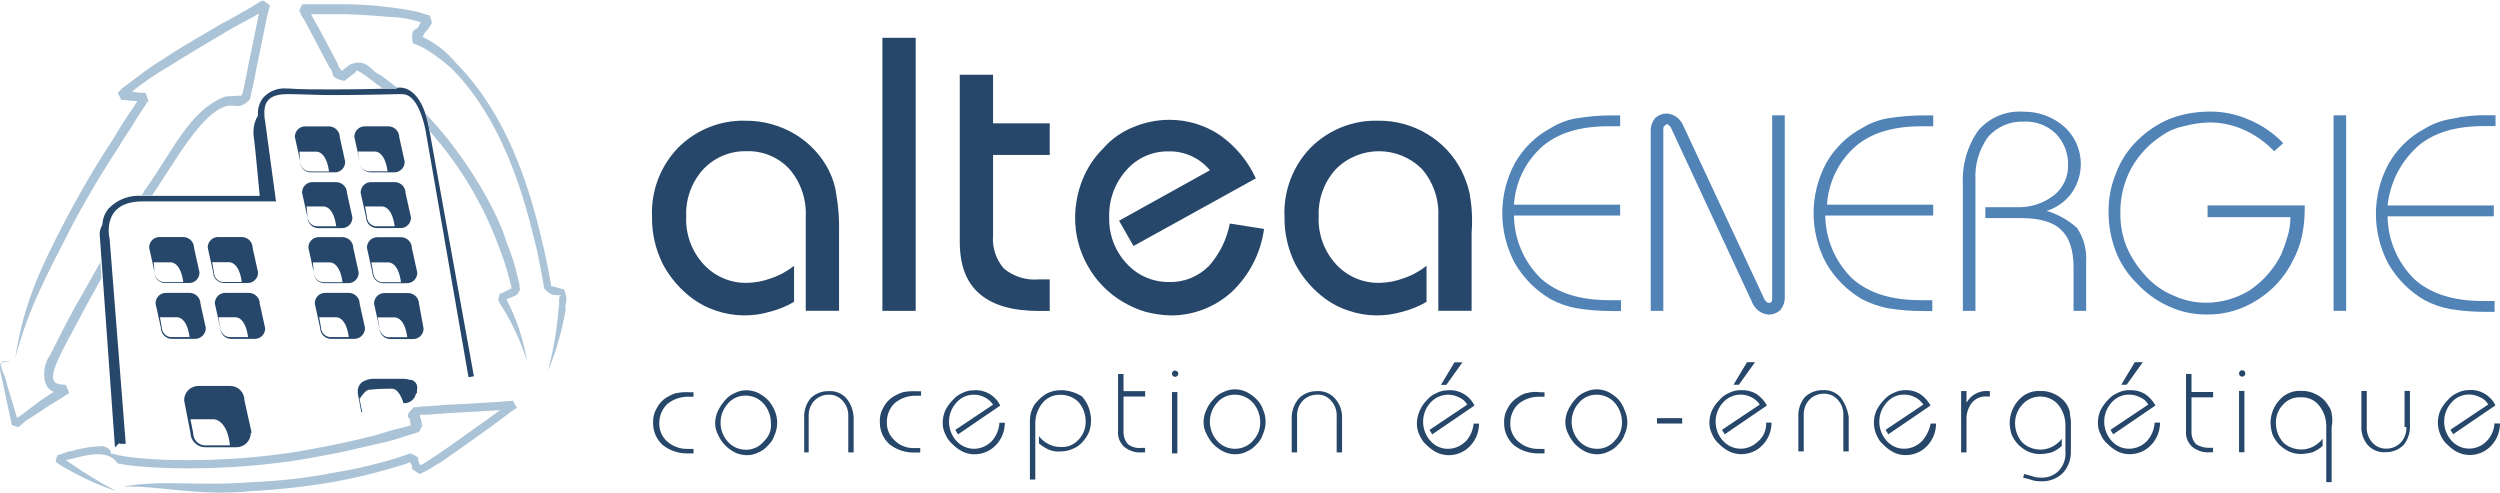
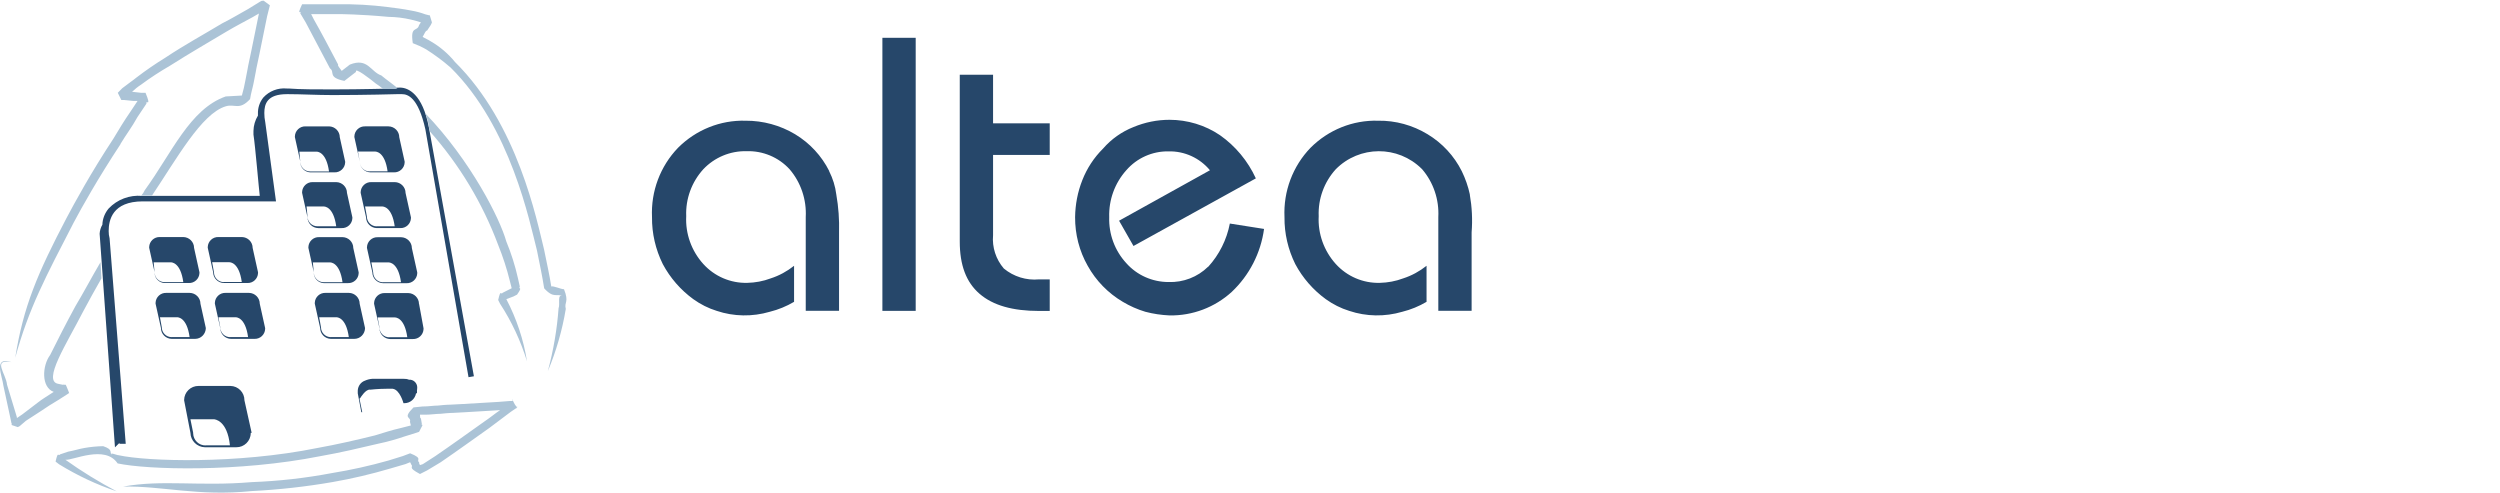
<svg xmlns="http://www.w3.org/2000/svg" id="logo" width="274" height="54" viewBox="0 0 274 54">
-   <path id="baseline" d="M74.13,43.07c-.38,.12-.74,.29-1.08,.49-.46,.29-.83,.7-1.08,1.19-.28,.48-.42,1.03-.39,1.58-.02,.94,.38,1.85,1.08,2.47,.82,.63,1.83,.94,2.86,.89h.49v-.49h-.59c-.83,.03-1.64-.25-2.27-.79-.6-.52-.93-1.28-.89-2.07,0-.78,.32-1.54,.89-2.07,.64-.52,1.44-.8,2.27-.79h.59v-.49h-.49c-.46-.03-.93,0-1.38,.1Zm10.06,.79c-.32-.32-.68-.58-1.08-.79-.4-.19-.84-.29-1.28-.3-.45,0-.89,.09-1.28,.3-.42,.17-.79,.44-1.08,.79-.32,.36-.58,.75-.79,1.19-.19,.4-.29,.84-.3,1.28,0,.45,.09,.89,.3,1.28,.19,.44,.46,.84,.79,1.19,.32,.32,.68,.58,1.08,.79,.4,.19,.84,.29,1.28,.3,.45,0,.89-.09,1.28-.3,.42-.17,.79-.44,1.08-.79,.32-.3,.56-.67,.69-1.09,.2-.43,.3-.91,.3-1.38,0-.48-.1-.95-.3-1.38-.17-.4-.4-.76-.69-1.09Zm-.49,4.54c-.49,.58-1.21,.91-1.97,.89-.75,0-1.47-.32-1.97-.89-1.05-1.18-1.05-2.97,0-4.15,.49-.58,1.21-.91,1.97-.89,.75,0,1.47,.32,1.97,.89,.5,.57,.78,1.31,.79,2.07,.09,.78-.21,1.55-.79,2.07Zm9.07-4.74c-.5-.56-1.23-.85-1.97-.79-.74-.01-1.45,.27-1.97,.79-.49,.61-.74,1.39-.69,2.17v3.75h.49v-3.95c-.03-.62,.18-1.22,.59-1.68,.41-.44,.98-.69,1.58-.69,.6-.03,1.19,.23,1.58,.69,.41,.46,.62,1.06,.59,1.68v3.95h.59v-3.75c-.02-.79-.29-1.56-.79-2.17Zm5.32,4.64c-.6-.52-.93-1.28-.89-2.07,0-.78,.32-1.54,.89-2.07,.64-.52,1.44-.8,2.27-.79h.59v-.49h-.49c-.5-.02-.99,0-1.48,.1-.38,.12-.74,.29-1.08,.49-.46,.29-.83,.7-1.08,1.19-.28,.48-.42,1.03-.39,1.58-.02,.94,.38,1.85,1.08,2.47,.82,.63,1.83,.94,2.86,.89h.49v-.49h-.59c-.8,.04-1.58-.24-2.17-.79Zm10.55,.1c-.5,.5-1.17,.78-1.87,.79-.75,0-1.47-.32-1.97-.89-1.05-1.18-1.05-2.97,0-4.15,.49-.58,1.21-.91,1.97-.89,.41,0,.82,.11,1.18,.3,.36,.18,.66,.45,.89,.79l-4.14,2.77,.3,.49,4.63-3.16c-.52-1.09-1.65-1.76-2.86-1.68-.45,0-.89,.09-1.28,.3-.42,.17-.79,.44-1.08,.79-.32,.32-.58,.69-.79,1.09-.2,.43-.3,.91-.3,1.38,0,.45,.09,.89,.3,1.28,.17,.42,.44,.79,.79,1.09,.32,.32,.68,.58,1.08,.79,.4,.2,.84,.3,1.28,.3,.89,.01,1.75-.34,2.37-.99,.64-.66,.99-1.55,.99-2.47h-.59c-.05,.77-.36,1.51-.89,2.07Zm7.69-5.63c-.58-.02-1.16,.11-1.68,.4-.5,.31-.93,.72-1.28,1.19-.17,.28-.3,.58-.39,.89-.09,.42-.12,.85-.1,1.28v6.03h.59v-6.03c-.03-.86,.25-1.7,.79-2.37,.49-.58,1.21-.91,1.97-.89,.74-.01,1.45,.27,1.97,.79,.5,.57,.78,1.31,.79,2.07,.03,.77-.25,1.52-.79,2.07-.5,.56-1.23,.85-1.97,.79-.44,0-.88-.1-1.28-.3-.42-.21-.8-.51-1.08-.89v.79c.32,.29,.69,.52,1.08,.69,.4,.17,.84,.24,1.28,.2,.48,0,.95-.1,1.38-.3,.42-.17,.79-.44,1.08-.79,.29-.32,.52-.69,.69-1.09,.44-1.33,.14-2.8-.79-3.85-.68-.43-1.46-.67-2.27-.69Zm6.8-1.78h-.59v6.22c-.07,.67,.19,1.33,.69,1.78,.56,.44,1.26,.66,1.97,.59h.3v-.49h-.39c-.53,.06-1.06-.08-1.48-.4-.34-.38-.51-.88-.49-1.38v-3.85h2.37v-.59h-2.37v-1.88Zm5.32,1.98v6.72h.59v-6.72h-.59Zm.3-2.37c-.19,.03-.32,.2-.3,.4s.2,.32,.39,.3c.19-.03,.32-.2,.3-.4-.01-.08-.05-.14-.1-.2-.1,0-.2-.1-.3-.1Zm8.97,3.16c-.32-.32-.68-.58-1.08-.79-.81-.4-1.75-.4-2.56,0-.42,.17-.79,.44-1.08,.79-.34,.34-.61,.74-.79,1.19-.19,.4-.29,.84-.3,1.28,0,.45,.09,.89,.3,1.28,.19,.44,.46,.84,.79,1.19,.32,.32,.68,.58,1.08,.79,.4,.19,.84,.29,1.28,.3,.45,0,.89-.09,1.28-.3,.42-.17,.79-.44,1.08-.79,.32-.3,.56-.67,.69-1.09,.2-.43,.3-.91,.3-1.38,0-.48-.1-.95-.3-1.38-.14-.41-.38-.78-.69-1.09Zm-.39,4.54c-.96,1.09-2.63,1.19-3.72,.23-.08-.07-.15-.15-.22-.23-1.05-1.18-1.05-2.97,0-4.15,.49-.58,1.21-.91,1.97-.89,.75,0,1.47,.32,1.97,.89,.5,.57,.78,1.31,.79,2.07,.03,.77-.25,1.52-.79,2.07h0Zm8.97-4.64c-.5-.56-1.23-.85-1.97-.79-.74-.01-1.45,.27-1.97,.79-.52,.6-.8,1.38-.79,2.17v3.75h.59v-3.95c-.03-.62,.18-1.22,.59-1.68,.41-.44,.98-.69,1.58-.69,.61-.05,1.2,.21,1.58,.69,.41,.46,.62,1.06,.59,1.68v3.95h.59v-3.75c.03-.8-.25-1.58-.79-2.17h0Zm14-3.95h-.89l-1.48,2.47h.59l1.77-2.47Zm.3,8.69c-.5,.5-1.17,.78-1.87,.79-.76,.02-1.48-.31-1.97-.89-1.05-1.18-1.05-2.97,0-4.15,.79-.9,2.09-1.15,3.16-.59,.38,.15,.69,.43,.89,.79l-4.14,2.77,.3,.49,4.63-3.16c-.52-1.09-1.65-1.76-2.86-1.68-.45,0-.89,.09-1.28,.3-.42,.17-.79,.44-1.08,.79-.34,.34-.61,.74-.79,1.19-.2,.43-.3,.91-.3,1.38,0,.45,.09,.89,.3,1.28,.17,.42,.44,.79,.79,1.09,.32,.32,.68,.58,1.08,.79,.4,.19,.84,.29,1.28,.3,.89,.01,1.75-.34,2.37-.99,.64-.66,.99-1.55,.99-2.47h-.59c-.07,.74-.38,1.43-.89,1.98Zm6.71-5.33c-.36,.1-.69,.27-.99,.49-.46,.29-.83,.7-1.08,1.19-.28,.48-.42,1.03-.39,1.58-.02,.94,.38,1.85,1.08,2.47,.82,.63,1.83,.94,2.86,.89h.49v-.49h-.59c-.83,.03-1.64-.25-2.27-.79-.6-.52-.93-1.28-.89-2.07,0-.78,.32-1.54,.89-2.07,.64-.52,1.44-.8,2.27-.79h.59v-.49h-.49c-.49-.08-1-.04-1.48,.1Zm10.06,.69c-.32-.32-.68-.58-1.08-.79-.81-.4-1.75-.4-2.56,0-.42,.17-.79,.44-1.08,.79-.32,.36-.58,.75-.79,1.19-.19,.4-.29,.84-.3,1.28,0,.45,.09,.89,.3,1.28,.19,.44,.46,.84,.79,1.19,.32,.32,.68,.58,1.08,.79,.4,.19,.84,.29,1.28,.3,.45,0,.89-.09,1.28-.3,.42-.17,.79-.44,1.08-.79,.32-.3,.56-.67,.69-1.09,.19-.4,.29-.84,.3-1.28,0-.48-.1-.95-.3-1.38-.15-.43-.39-.84-.69-1.19Zm-.39,4.54c-.49,.58-1.21,.91-1.97,.89-.75,0-1.47-.32-1.97-.89-1.05-1.18-1.05-2.97,0-4.15,.49-.58,1.21-.91,1.97-.89,.75,0,1.47,.32,1.97,.89,.5,.57,.78,1.31,.79,2.07,.03,.77-.25,1.52-.79,2.07Zm4.63-1.88h2.76v-.59h-2.76v.59Zm10.75-6.72h-.89l-1.48,2.47h.59l1.77-2.47Zm.3,8.69c-.5,.5-1.17,.78-1.87,.79-.75,0-1.47-.32-1.97-.89-1.05-1.18-1.05-2.97,0-4.15,.79-.9,2.09-1.15,3.16-.59,.36,.18,.66,.45,.89,.79l-4.14,2.77,.3,.49,4.63-3.16c-.29-.52-.69-.96-1.18-1.28-.51-.29-1.09-.43-1.68-.4-.45,0-.89,.09-1.28,.3-.42,.17-.79,.44-1.08,.79-.32,.32-.58,.69-.79,1.09-.2,.43-.3,.91-.3,1.38,0,.45,.09,.89,.3,1.28,.17,.42,.44,.79,.79,1.09,.32,.32,.68,.58,1.08,.79,.4,.19,.84,.29,1.28,.3,.89,.01,1.75-.34,2.37-.99,.64-.66,.99-1.55,.99-2.47h-.59c.04,.79-.29,1.56-.89,2.07Zm9.07-4.84c-.5-.56-1.23-.85-1.97-.79-.74-.01-1.45,.27-1.97,.79-.49,.61-.74,1.39-.69,2.17v3.75h.59v-3.95c-.03-.62,.18-1.22,.59-1.68,.41-.44,.98-.69,1.58-.69,.6-.03,1.19,.23,1.58,.69,.41,.46,.62,1.06,.59,1.68v3.95h.59v-3.75c-.11-.79-.42-1.53-.89-2.17Zm8.87,4.84c-.5,.5-1.17,.78-1.87,.79-.76,.02-1.48-.31-1.97-.89-1.05-1.18-1.05-2.97,0-4.15,.49-.58,1.21-.91,1.97-.89,.41,0,.82,.11,1.18,.3,.36,.18,.66,.45,.89,.79l-4.14,2.77,.3,.49,4.63-3.16c-.29-.52-.69-.96-1.18-1.28-.48-.28-1.02-.42-1.58-.4-.45,0-.89,.09-1.28,.3-.42,.17-.79,.44-1.08,.79-.32,.32-.58,.69-.79,1.09-.2,.43-.3,.91-.3,1.38,0,.48,.1,.95,.3,1.38,.17,.42,.44,.79,.79,1.09,.32,.32,.68,.58,1.08,.79,.4,.2,.84,.3,1.28,.3,.89,.01,1.75-.34,2.37-.99,.64-.66,.99-1.55,.99-2.47h-.59c-.14,.74-.49,1.42-.99,1.98Zm7.3-5.53c-.97-.08-1.9,.43-2.37,1.28v-1.28h-.59v6.72h.59v-3.56c-.03-.68,.18-1.34,.59-1.88,.39-.46,.97-.72,1.58-.69h.39v-.59h-.2Zm8.68,1.58c-.3-.52-.75-.93-1.28-1.19-.51-.28-1.09-.42-1.68-.4-.9-.05-1.77,.31-2.37,.99-.62,.67-.97,1.55-.99,2.47,0,.43,.08,.87,.2,1.28,.17,.4,.4,.76,.69,1.09,.32,.32,.68,.58,1.08,.79,.43,.2,.9,.3,1.38,.3,.43-.02,.86-.08,1.28-.2,.4-.17,.76-.4,1.08-.69v-.79c-.29,.38-.66,.68-1.08,.89-1.08,.53-2.38,.34-3.25-.49-.5-.57-.78-1.31-.79-2.07-.01-.77,.27-1.51,.79-2.07,.96-1.09,2.63-1.19,3.72-.23,.08,.07,.15,.15,.22,.23,.54,.67,.82,1.51,.79,2.37v2.77c.06,.76-.19,1.51-.69,2.07-.51,.53-1.23,.82-1.97,.79-.27,.01-.53-.02-.79-.1-.3-.1-.69-.2-1.08-.3l-.1,.4c.39,.1,.79,.2,1.08,.3,.29,.08,.59,.11,.89,.1,.88,.04,1.73-.28,2.37-.89,.61-.67,.93-1.56,.89-2.47v-2.67c.02-.43-.01-.86-.1-1.28,0-.35-.1-.7-.3-.99Zm8.28-4.74h-.89l-1.48,2.47h.59l1.77-2.47Zm.39,8.69c-.5,.5-1.17,.78-1.87,.79-.76,.02-1.48-.31-1.97-.89-1.05-1.18-1.05-2.97,0-4.15,.49-.58,1.21-.91,1.97-.89,.41,0,.82,.11,1.18,.3,.38,.15,.69,.43,.89,.79l-4.14,2.77,.3,.49,4.63-3.16c-.29-.52-.69-.96-1.18-1.28-.51-.29-1.09-.43-1.68-.4-.45,0-.89,.09-1.28,.3-.42,.17-.79,.44-1.08,.79-.32,.32-.58,.69-.79,1.09-.2,.43-.3,.91-.3,1.38,0,.45,.09,.89,.3,1.28,.17,.42,.44,.79,.79,1.09,.32,.32,.68,.58,1.08,.79,.4,.2,.84,.3,1.28,.3,.89,.01,1.75-.34,2.37-.99,.64-.66,.99-1.55,.99-2.47h-.59c-.05,.77-.36,1.51-.89,2.07h0Zm4.93-7.41h-.59v6.22c-.07,.67,.19,1.33,.69,1.78,.56,.44,1.26,.66,1.97,.59h.3v-.49h-.39c-.52,.02-1.04-.12-1.48-.4-.34-.38-.51-.88-.49-1.38v-3.75h2.37v-.59h-2.37v-1.98Zm5.52-.4c-.19,.03-.32,.2-.3,.4s.2,.32,.39,.3c.19-.03,.32-.2,.3-.4-.01-.08-.05-.14-.1-.2-.08-.08-.19-.11-.3-.1h0Zm-.3,2.27v6.72h.59v-6.72h-.59Zm10.16,2.47c-.05-.33-.19-.63-.39-.89-.3-.52-.75-.93-1.28-1.19-.51-.28-1.09-.42-1.68-.4-.9-.05-1.77,.31-2.37,.99-.62,.67-.97,1.55-.99,2.47,0,.43,.08,.87,.2,1.28,.17,.4,.4,.76,.69,1.09,.32,.32,.68,.58,1.08,.79,.43,.2,.9,.3,1.38,.3,.43-.02,.86-.08,1.28-.2,.4-.17,.76-.4,1.08-.69v-.79c-.29,.38-.66,.68-1.08,.89-1.08,.53-2.38,.34-3.25-.49-.5-.57-.78-1.31-.79-2.07-.03-.77,.25-1.52,.79-2.07,.5-.56,1.23-.85,1.97-.79,.76-.04,1.5,.29,1.97,.89,.54,.67,.82,1.51,.79,2.37v6.03h.59v-6.03c.1-.49,.1-.99,0-1.48Zm8.18,1.48c.03,.62-.18,1.22-.59,1.68-.41,.44-.98,.69-1.58,.69-.6,.03-1.19-.23-1.58-.69-.41-.46-.62-1.06-.59-1.68v-3.95h-.59v3.75c-.06,.79,.19,1.57,.69,2.17,.5,.56,1.23,.85,1.97,.79,.74,.01,1.45-.27,1.97-.79,.49-.61,.74-1.39,.69-2.17v-3.75h-.59v3.95h.2Zm9.66-.49c-.02,.78-.34,1.52-.89,2.07-.5,.5-1.17,.78-1.87,.79-.75,0-1.47-.32-1.97-.89-1.05-1.18-1.05-2.97,0-4.15,.49-.58,1.21-.91,1.97-.89,.41,0,.82,.11,1.18,.3,.38,.15,.69,.43,.89,.79l-4.14,2.77,.3,.49,4.63-3.16c-.52-1.09-1.65-1.76-2.86-1.68-.44,0-.89,.09-1.28,.3-.42,.17-.79,.44-1.08,.79-.32,.32-.58,.69-.79,1.09-.2,.43-.3,.91-.3,1.38,0,.48,.1,.95,.3,1.38,.17,.42,.44,.79,.79,1.09,.32,.32,.68,.58,1.08,.79,.4,.19,.84,.29,1.28,.3,.89,.01,1.75-.34,2.37-.99,.64-.66,.99-1.55,.99-2.47h-.59v-.1Z" fill="#26476a" />
  <g id="name">
-     <path id="name-part2" d="M172.93,12.94c-1.05,.16-2.05,.53-2.96,1.09-1.65,.88-3.02,2.22-3.94,3.85-1.84,3.42-1.84,7.54,0,10.97,.95,1.64,2.31,3,3.94,3.95,.9,.48,1.86,.81,2.86,.99,1.3,.21,2.62,.31,3.94,.3h.89v-1.19h-1.28c-3.25,0-5.72-.79-7.49-2.37-1.87-1.82-2.93-4.31-2.96-6.91h11.64v-1.19h-11.64c.16-2.48,1.29-4.79,3.16-6.42,1.77-1.48,4.14-2.17,7.2-2.17h1.28v-1.19h-.79c-1.29-.01-2.57,.09-3.85,.3Zm21.3,19.76c0,.2,0,.3-.1,.4-.08,.08-.19,.11-.3,.1q-.1,0-.2-.1l-.2-.2-8.87-18.97c-.15-.43-.43-.81-.79-1.09-.32-.23-.69-.37-1.08-.4-.47,0-.93,.17-1.28,.49-.32,.39-.5,.88-.49,1.38v19.76h1.38V14.22c0-.2,0-.3,.1-.4s.2-.2,.3-.2,.2,0,.2,.1l.2,.2,8.87,19.07c.15,.43,.43,.81,.79,1.09,.32,.23,.69,.37,1.08,.4,.47,0,.93-.17,1.28-.49,.32-.39,.5-.88,.49-1.38V12.64h-1.38v20.05Zm12.82-19.76c-1.05,.16-2.05,.53-2.96,1.09-1.65,.88-3.02,2.22-3.94,3.85-1.84,3.42-1.84,7.54,0,10.97,.95,1.64,2.31,3,3.94,3.95,.9,.46,1.86,.79,2.86,.99,1.3,.21,2.62,.31,3.94,.3h.89v-1.19h-1.28c-3.25,0-5.72-.79-7.49-2.37-1.87-1.82-2.93-4.31-2.96-6.91h11.83v-1.19h-11.64c.16-2.48,1.29-4.79,3.16-6.42,1.77-1.48,4.14-2.17,7.2-2.17h1.28v-1.19h-.79c-1.35-.01-2.71,.08-4.04,.3Zm17.26,10.17c1.11-.34,2.08-1.03,2.76-1.98,1.57-2.26,1.24-5.34-.79-7.21-1.25-1.11-2.87-1.71-4.54-1.68-1.88-.13-3.71,.64-4.93,2.07-1.21,1.73-1.8,3.82-1.68,5.93v13.83h1.38v-14.32c-.1-1.69,.39-3.37,1.38-4.74,.99-1.13,2.44-1.75,3.94-1.68,1.28-.06,2.52,.4,3.45,1.28,.91,.92,1.41,2.17,1.38,3.46,.04,1.31-.54,2.56-1.58,3.36-1.16,.88-2.59,1.33-4.04,1.28h-3.45v1.19h3.85c2.07,0,3.55,.4,4.44,1.28,.89,.79,1.38,2.17,1.38,4.15v4.74h1.38v-5.33c.09-1.33-.25-2.64-.99-3.75-.96-.87-2.11-1.52-3.35-1.88Zm17.55,.69h9.17c0,.7-.1,1.4-.3,2.07-.19,.67-.42,1.33-.69,1.98-.79,1.59-1.98,2.95-3.45,3.95-1.45,.9-3.12,1.38-4.83,1.38-1.23,0-2.44-.27-3.55-.79-1.17-.48-2.22-1.22-3.06-2.17-.87-.93-1.57-2-2.07-3.16-.48-1.19-.71-2.47-.69-3.75-.02-1.69,.39-3.35,1.18-4.84,.83-1.49,2.01-2.75,3.45-3.66,.71-.49,1.52-.82,2.37-.99,.9-.24,1.83-.37,2.76-.4,1.29,0,2.57,.27,3.75,.79,1.26,.56,2.4,1.37,3.35,2.37l.99-.89c-1.06-1.11-2.33-1.98-3.75-2.57-1.37-.61-2.85-.91-4.34-.89-1.48,0-2.95,.26-4.34,.79-1.32,.55-2.53,1.36-3.55,2.37-1.05,1.02-1.86,2.27-2.37,3.66-.55,1.35-.82,2.79-.79,4.25,0,1.45,.27,2.89,.79,4.25,.52,1.35,1.33,2.56,2.37,3.56,.97,1.05,2.15,1.89,3.45,2.47,1.3,.6,2.71,.9,4.14,.89,1.96,.03,3.88-.52,5.52-1.58,1.7-1.05,3.07-2.55,3.94-4.35,.45-.84,.78-1.74,.99-2.67,.21-1.04,.31-2.1,.3-3.16v-.2h-10.65v1.28h-.1Zm13.9,10.27h1.38V12.64h-1.38v21.44Zm9.27-18.08c1.77-1.48,4.14-2.17,7.2-2.17h1.28v-1.19h-.79c-1.36-.03-2.72,.1-4.04,.4-1.05,.16-2.05,.53-2.96,1.09-1.65,.88-3.02,2.22-3.94,3.85-1.84,3.42-1.84,7.54,0,10.97,.95,1.64,2.31,3,3.94,3.95,.9,.48,1.86,.81,2.86,.99,1.3,.21,2.62,.31,3.94,.3h.89v-1.19h-1.28c-3.25,0-5.72-.79-7.49-2.37-1.87-1.82-2.93-4.31-2.96-6.91h11.64v-1.19h-11.64c.27-2.52,1.46-4.84,3.35-6.52Z" fill="#5183b7" />
    <path id="name-part1" d="M90.89,18.76c-.84-1.68-2.14-3.08-3.75-4.05-1.64-.98-3.51-1.49-5.42-1.48-2.77-.08-5.44,1-7.4,2.96-1.96,2.03-2.99,4.78-2.86,7.61-.02,1.78,.39,3.54,1.18,5.14,.81,1.52,1.96,2.84,3.35,3.85,.78,.56,1.65,1,2.56,1.28,1.88,.63,3.91,.66,5.82,.1,.93-.23,1.83-.6,2.66-1.09v-3.95c-.77,.61-1.63,1.08-2.56,1.38-.82,.31-1.69,.47-2.56,.49-1.84,.05-3.6-.71-4.83-2.07-1.29-1.43-1.97-3.31-1.87-5.24-.08-1.89,.6-3.74,1.87-5.14,1.23-1.3,2.95-2.02,4.73-1.98,1.79-.06,3.52,.66,4.73,1.98,1.24,1.45,1.87,3.33,1.77,5.24v10.27h3.65v-8.59c.04-1.39-.06-2.78-.3-4.15-.11-.9-.38-1.76-.79-2.57Zm5.82,15.31h3.65V4.14h-3.65v29.93Zm12.13-25.88h-3.65V26.47c0,2.57,.69,4.45,2.17,5.73s3.65,1.88,6.51,1.88h1.18v-3.46h-1.18c-1.39,.13-2.77-.3-3.85-1.19-.87-1.01-1.3-2.33-1.18-3.66v-8.79h6.21v-3.46h-6.21v-5.33Zm23.57,21.04c-1.15,1.13-2.72,1.74-4.34,1.68-1.77,0-3.46-.75-4.63-2.07-1.26-1.37-1.93-3.18-1.87-5.04-.06-1.89,.61-3.73,1.87-5.14,1.16-1.34,2.86-2.1,4.63-2.07,1.75-.04,3.42,.72,4.54,2.07l-9.96,5.53,1.58,2.77,13.41-7.41c-.87-1.9-2.23-3.54-3.94-4.74-1.63-1.1-3.56-1.68-5.52-1.68-1.35,0-2.69,.27-3.94,.79-1.29,.51-2.44,1.32-3.35,2.37-.99,.98-1.76,2.16-2.27,3.46-.51,1.29-.77,2.66-.79,4.05-.01,1.87,.46,3.71,1.38,5.33,.91,1.64,2.24,3,3.85,3.95,.77,.46,1.6,.83,2.47,1.09,.87,.23,1.76,.36,2.66,.4,2.51,.04,4.94-.88,6.8-2.57,1.94-1.83,3.19-4.27,3.55-6.91l-3.75-.59c-.34,1.77-1.16,3.41-2.37,4.74Zm28.69-7.9c-.19-.89-.49-1.75-.89-2.57-.84-1.68-2.14-3.08-3.75-4.05-1.63-.99-3.51-1.51-5.42-1.48-2.77-.08-5.44,1-7.4,2.96-1.96,2.03-2.99,4.78-2.86,7.61-.02,1.78,.39,3.54,1.18,5.14,.81,1.52,1.96,2.84,3.35,3.85,.78,.56,1.65,1,2.56,1.28,1.88,.63,3.91,.66,5.82,.1,.93-.23,1.83-.6,2.66-1.09v-3.95c-.77,.61-1.63,1.08-2.56,1.38-.82,.31-1.69,.47-2.56,.49-1.84,.05-3.6-.71-4.83-2.07-1.29-1.43-1.97-3.31-1.87-5.24-.08-1.89,.6-3.74,1.87-5.14,2.59-2.62,6.81-2.64,9.43-.04,.01,.01,.03,.03,.04,.04,1.24,1.45,1.87,3.33,1.77,5.24v10.27h3.65v-8.59c.11-1.39,.04-2.78-.2-4.15Z" fill="#26476a" />
  </g>
  <g id="symbol">
    <path id="symbol-part2" d="M28.47,33.29c0-.65-.53-1.18-1.18-1.19h-2.56c-.63-.03-1.16,.47-1.18,1.09,0,.03,0,.06,0,.09l.59,2.67c0,.65,.53,1.18,1.18,1.19h2.56c.63,.03,1.16-.47,1.18-1.09,0-.03,0-.06,0-.09h0l-.59-2.67Zm-3.25,3.66c-.6,0-1.08-.49-1.08-1.09l-.2-1.09h1.87c.1,0,1.08,0,1.38,2.17,0,0-1.97,0-1.97,0Zm2.47-9.78c0-.65-.53-1.18-1.18-1.19h-2.56c-.63-.03-1.16,.47-1.18,1.09,0,.03,0,.06,0,.09l.59,2.67c0,.65,.53,1.18,1.18,1.19h2.56c.63,.03,1.16-.47,1.18-1.09,0-.03,0-.06,0-.09h0l-.59-2.67Zm-3.16,3.75c-.6,0-1.08-.49-1.08-1.09l-.2-1.09h1.87c.1,0,1.08,0,1.38,2.17h-1.97Zm-1.97,5.04h0l-.59-2.67c0-.65-.53-1.18-1.18-1.19h-2.56c-.63-.03-1.16,.47-1.18,1.09,0,.03,0,.06,0,.09l.59,2.67c0,.65,.53,1.18,1.18,1.19h2.56c.65,0,1.17-.53,1.18-1.19Zm-3.75,.99c-.6,0-1.08-.49-1.08-1.09l-.2-1.09h1.87c.1,0,1.08,0,1.38,2.17,0,0-1.97,0-1.97,0Zm-.69-5.93h2.56c.63,.03,1.16-.47,1.18-1.09,0-.03,0-.06,0-.09h0l-.59-2.67c0-.65-.53-1.18-1.18-1.19h-2.56c-.63-.03-1.16,.47-1.18,1.09,0,.03,0,.06,0,.09l.59,2.67c-.03,.63,.46,1.16,1.09,1.19,.03,0,.06,0,.09,0Zm-1.28-2.27h1.87c.1,0,1.08,0,1.38,2.17h-2.07c-.6,0-1.08-.49-1.08-1.09l-.1-1.09Zm23.17,7.21h0l-.59-2.67c0-.65-.53-1.18-1.18-1.19h-2.56c-.63-.03-1.16,.47-1.18,1.09,0,.03,0,.06,0,.09l.59,2.67c0,.65,.53,1.18,1.18,1.19h2.56c.65,0,1.17-.53,1.18-1.19Zm-3.75,.99c-.6,0-1.08-.49-1.08-1.09l-.2-1.09h1.87c.1,0,1.08,0,1.38,2.17,0,0-1.97,0-1.97,0Zm-1.38-11.95h2.56c.63,.03,1.16-.47,1.18-1.09,0-.03,0-.06,0-.09h0l-.59-2.67c0-.65-.53-1.18-1.18-1.19h-2.56c-.63-.03-1.16,.47-1.18,1.09,0,.03,0,.06,0,.09l.59,2.67c0,.65,.53,1.18,1.18,1.19Zm-1.28-2.37h1.87c.1,0,1.08,0,1.38,2.17h-2.07c-.6,0-1.08-.49-1.08-1.09l-.1-1.09Zm1.97,8.4h2.56c.63,.03,1.16-.47,1.18-1.09,0-.03,0-.06,0-.09h0l-.59-2.67c0-.65-.53-1.18-1.18-1.19h-2.56c-.63-.03-1.16,.47-1.18,1.09,0,.03,0,.06,0,.09l.59,2.67c-.03,.63,.46,1.16,1.09,1.19,.03,0,.06,0,.09,0Zm-1.28-2.27h1.87c.1,0,1.08,0,1.38,2.17h-2.07c-.6,0-1.08-.49-1.08-1.09l-.1-1.09Zm10.16-7.61c0-.65-.53-1.18-1.18-1.19h-2.56c-.63-.03-1.16,.47-1.18,1.09,0,.03,0,.06,0,.09l.59,2.67c0,.65,.53,1.18,1.18,1.19h2.56c.63,.03,1.16-.47,1.18-1.09,0-.03,0-.06,0-.09h0l-.59-2.67Zm-3.16,3.66c-.6,0-1.08-.49-1.08-1.09l-.2-1.09h1.87c.1,0,1.08,0,1.38,2.17h-1.97Zm4.63,8.5c0-.65-.53-1.18-1.18-1.19h-2.56c-.63-.03-1.16,.47-1.18,1.09,0,.03,0,.06,0,.09l.59,2.67c0,.65,.53,1.18,1.18,1.19h2.47c.63,.03,1.16-.47,1.18-1.09,0-.03,0-.06,0-.09h0l-.49-2.67Zm-3.25,3.66c-.6,0-1.08-.49-1.08-1.09l-.2-1.09h1.87c.1,0,1.08,0,1.38,2.17,0,0-1.97,0-1.97,0Zm-8.58-18.08h2.56c.63,.03,1.16-.47,1.18-1.09,0-.03,0-.06,0-.09h0l-.59-2.67c0-.65-.53-1.18-1.18-1.19h-2.56c-.63-.03-1.16,.47-1.18,1.09,0,.03,0,.06,0,.09l.59,2.67c-.03,.63,.46,1.16,1.09,1.19,.03,0,.06,0,.09,0Zm-1.28-2.27h1.87c.1,0,1.08,0,1.38,2.17h-2.07c-.6,0-1.08-.49-1.08-1.09l-.1-1.09Zm10.95-1.58c0-.65-.53-1.18-1.18-1.19h-2.56c-.63-.03-1.16,.47-1.18,1.09,0,.03,0,.06,0,.09l.59,2.67c0,.65,.53,1.18,1.18,1.19h2.56c.63,.03,1.16-.47,1.18-1.09,0-.03,0-.06,0-.09h0l-.59-2.67Zm-3.25,3.75c-.6,0-1.08-.49-1.08-1.09l-.2-1.09h1.87c.1,0,1.08,0,1.38,2.17h-1.97Zm4.63,8.4c0-.65-.53-1.18-1.18-1.19h-2.56c-.63-.03-1.16,.47-1.18,1.09,0,.03,0,.06,0,.09l.59,2.67c0,.65,.53,1.18,1.18,1.19h2.56c.63,.03,1.16-.47,1.18-1.09,0-.03,0-.06,0-.09h0l-.59-2.67Zm-3.16,3.75c-.6,0-1.08-.49-1.08-1.09l-.2-1.09h1.87c.1,0,1.08,0,1.38,2.17h-1.97Zm-15.19,12.94c.01-.86-.68-1.57-1.54-1.58-.01,0-.03,0-.04,0h-3.45c-.86-.01-1.57,.68-1.58,1.54,0,.01,0,.03,0,.04l.69,3.56c.02,.86,.72,1.56,1.58,1.58h3.45c.86,.01,1.57-.68,1.58-1.54,0-.01,0-.03,0-.04h.1l-.79-3.56Zm-4.24,4.94c-.74,.02-1.36-.57-1.38-1.32,0-.02,0-.04,0-.07l-.3-1.48h2.56c.1,0,1.48,.1,1.77,2.86h-2.66Zm23.17-6.12v-.1c.07-.47-.25-.91-.72-.98-.06,0-.11-.01-.17,0-.19-.08-.39-.11-.59-.1h-3.45c-.27,.02-.54,.09-.79,.2-.46,.16-.77,.6-.79,1.09v.3l.39,2.07h.1l-.3-1.48,.1-.1s.59-.99,1.08-.89c0,0,.89-.1,1.77-.1h.69c.79,.1,1.18,1.58,1.18,1.58h.1c.63,0,1.17-.46,1.28-1.09h.1v-.2c0-.1,0-.2,0-.2Zm1.28-28.75c-.69-3.66-2.27-4.35-3.16-4.35-.3,0-.39,0-.49,.1-.49,0-3.65,.1-6.9,.1-1.77,0-3.55,0-4.83-.1h-.2c-.96-.09-1.91,.28-2.56,.99-.4,.5-.61,1.13-.59,1.78v.2c-.31,.51-.48,1.09-.49,1.68v.4c.2,1.28,.59,5.93,.69,6.72H15.56c-1.36-.12-2.71,.39-3.65,1.38-.42,.5-.67,1.12-.69,1.78-.18,.3-.28,.64-.3,.99l1.68,23.41,.49-.49v.1h.69l-1.77-22.52h0c-.07-.26-.1-.52-.1-.79,0-1.19,.39-3.26,3.75-3.26h14.59l-1.18-8.69h0c-.07-.32-.1-.66-.1-.99,0-.99,.3-2.07,2.47-2.07h.2c1.38,0,3.06,.1,4.83,.1,3.55,0,7-.1,7-.1h.59c.59,0,1.77,.3,2.56,3.85l4.73,27.17,.59-.1-4.93-27.26Z" fill="#26476a" />
    <path id="symbol-part1" d="M56.18,43.95h-.3l-1.28,.1c-3.16,.2-5.23,.3-5.23,.3,0,0-.49,0-1.38,.1-.49,0-.99,.1-1.68,.1l-.99,.1c-1.28,1.28-.2,.99-.39,1.58l.1,.4-1.18,.3c-.89,.2-1.77,.49-2.76,.79-1.97,.49-4.14,.99-6.31,1.38-8.78,1.78-18.64,1.48-21.79,.79-.2,0-1.08-.4-.69,0-.39-.3,.2-.59-.99-.99-.69,.01-1.39,.08-2.07,.2-.59,.1-1.18,.3-1.77,.4l-.89,.3c-.2,.3-.2-.49-.49,.79l.39,.3c1.99,1.22,4.1,2.22,6.31,2.96-1.95-1.03-3.83-2.18-5.62-3.46,.79,.1,4.34-1.68,5.72,.4,3.25,.69,13.21,.99,22.19-.79,2.27-.4,4.34-.89,6.41-1.38,.97-.2,1.92-.47,2.86-.79l1.28-.4,.3-.1c.69-1.28,.2-.49,.3-.89l-.1-.59c-.1,0-.1-.2-.1-.4h.59c.59,0,1.18-.1,1.68-.1,.89-.1,1.38-.1,1.38-.1,0,0,1.97-.1,5.13-.3-.59,.4-1.18,.89-1.77,1.28-1.68,1.19-3.45,2.47-5.32,3.75l-1.38,.89-.3,.1c-.08-.08-.11-.19-.1-.3-.39-.3,.49-.4-.99-.99l-.79,.3-1.58,.49c-2.04,.58-4.12,1.04-6.21,1.38-2.9,.55-5.83,.88-8.78,.99-5.82,.49-9.76-.3-14.1,.49,4.24-.1,8.18,1.09,14.1,.49,2.97-.15,5.94-.48,8.87-.99,2.13-.37,4.24-.87,6.31-1.48l1.68-.49,.49-.2c.06,.05,.09,.12,.1,.2,.39,.4-.49,.3,.99,1.09l.79-.4,1.48-.89c1.87-1.28,3.65-2.57,5.32-3.75l2.37-1.78,.59-.4h0c.1,.1,0,.1,0,0l.1-.1,.1-.1h0c-.2,.49-.89-1.48-.59-.59ZM13.19,15.8c.59-.99,1.28-1.88,1.87-2.96l.99-1.48c-.1-.49,.59,.49-.1-1.19h-.49l-.89-.1h-.1c.3-.29,.63-.56,.99-.79,1.01-.75,2.07-1.44,3.16-2.07,2.17-1.38,4.24-2.57,6.21-3.75,.99-.59,1.97-1.09,2.86-1.58l.69-.4c-.69,3.46-1.18,5.73-1.18,5.73,0,0-.1,.59-.3,1.58-.1,.57-.23,1.13-.39,1.68-.3,0-1.38,.1-1.77,.1-3.94,1.38-5.92,6.22-8.87,10.27-.1,.22-.23,.42-.39,.59h1.18c2.66-3.95,5.42-8.99,8.09-9.78,.99-.3,1.48,.49,2.66-.79,.1-.69,.3-1.28,.39-1.78,.2-.99,.3-1.58,.3-1.58,0,0,.49-2.27,1.18-5.73l.2-.79,.1-.4h0c-1.48-1.09-.39-.3-.79-.49h-.1l-.2,.1-1.28,.79c-.89,.49-1.87,1.09-2.86,1.58-1.97,1.19-4.14,2.37-6.21,3.75-1.09,.67-2.14,1.39-3.16,2.17-.49,.4-1.08,.79-1.58,1.19l-.39,.4-.1,.1h0l.39,.79h.3l.99,.1h.49l-.79,1.19c-.69,.99-1.28,1.98-1.87,2.96-2.47,3.75-4.24,7.01-5.13,8.69-3.16,6.03-4.73,9.68-5.62,15.31,1.48-5.43,3.35-8.89,6.41-14.82,.89-1.68,2.66-4.84,5.13-8.59Zm-5.72,27.36l.1-.1h0c.3,.79-.39-1.09-.39-.89h-.2c-.1-.1-.1-.2,0,0h-.1l-.49-.1c-1.77-.3,.89-4.35,2.76-8,.59-1.09,1.28-2.37,1.97-3.56l-.1-1.78c-.99,1.68-1.87,3.36-2.76,4.84-1.08,1.98-1.97,3.75-2.76,5.33-.89,1.19-.99,3.56,.39,4.05h0c-.59,.4-1.28,.79-1.77,1.19l-1.68,1.28-.59,.4v-.1l-1.08-3.56c-.1-1.19-1.68-2.86,.49-2.47-2.07-.69-.99,1.58-.89,2.57l.79,3.66,.1,.49c.3,.2-.59,0,.69,.4l.2-.1,.69-.59,1.68-1.09c.59-.4,1.18-.79,1.87-1.19l1.08-.69Zm48.02-10.37l.79-.3,.39-.2c.69-.99,.1-.49,.3-.89l-.2-.89c-.31-1.39-.74-2.74-1.28-4.05-.69-2.47-3.85-8.79-8.87-14.03,.19,.48,.32,.97,.39,1.48l.1,.49c3.24,3.65,5.78,7.87,7.49,12.45,.52,1.29,.95,2.61,1.28,3.95l.2,.79-.2,.1-.79,.4c-.2,.3-.2-.49-.49,.79l.2,.4c1.28,1.96,2.27,4.09,2.96,6.32-.38-2.38-1.15-4.68-2.27-6.82Zm6.31-1.09c-.3,0-1.18-.4-1.38-.3-.2-1.28-.49-2.57-.79-4.05-.79-3.16-2.86-13.73-9.76-20.55-.74-.91-1.64-1.68-2.66-2.27-.3-.2-.59-.3-.89-.49,.2-.3,.3-.69,.49-.69l.39-.59,.1-.2c-.1-.4,.3,.69-.2-.89h-.1l-.39-.1c-.48-.18-.97-.31-1.48-.4-.99-.2-1.87-.3-2.66-.4-1.8-.23-3.61-.33-5.42-.3h-3.94c-.69,1.48,0,.49-.2,.99l.59,.99c.79,1.48,1.68,3.16,2.66,5.04,.59,.4-.3,.99,1.58,1.38l1.28-.99c-.2-.59,1.58,.79,2.17,1.28,.28,.17,.54,.37,.79,.59h1.28c.11,.01,.22-.02,.3-.1-.59-.49-1.18-.89-1.77-1.38-1.18-.4-1.48-1.98-3.45-1.19l-.89,.69c-.2-.3-.49-.59-.39-.69-.99-1.88-1.87-3.56-2.66-4.94l-.3-.59h3.16s2.07,0,5.32,.3c.83,.01,1.66,.11,2.47,.3,.39,.1,.79,.2,1.08,.3l-.2,.3c-.2,.79-.99,0-.69,1.98,.51,.19,1.01,.42,1.48,.69,.93,.59,1.82,1.25,2.66,1.98,6.61,6.52,8.68,16.99,9.47,20.05,.3,1.48,.59,2.86,.79,4.15,1.08,1.19,1.38,.49,2.07,.89-.69-.4-.3,.89-.49,1.28-.17,2.34-.57,4.65-1.18,6.91,.92-2.19,1.58-4.48,1.97-6.82-.2-.79,.39-.69-.2-2.17Z" fill="#abc3d6" />
  </g>
</svg>